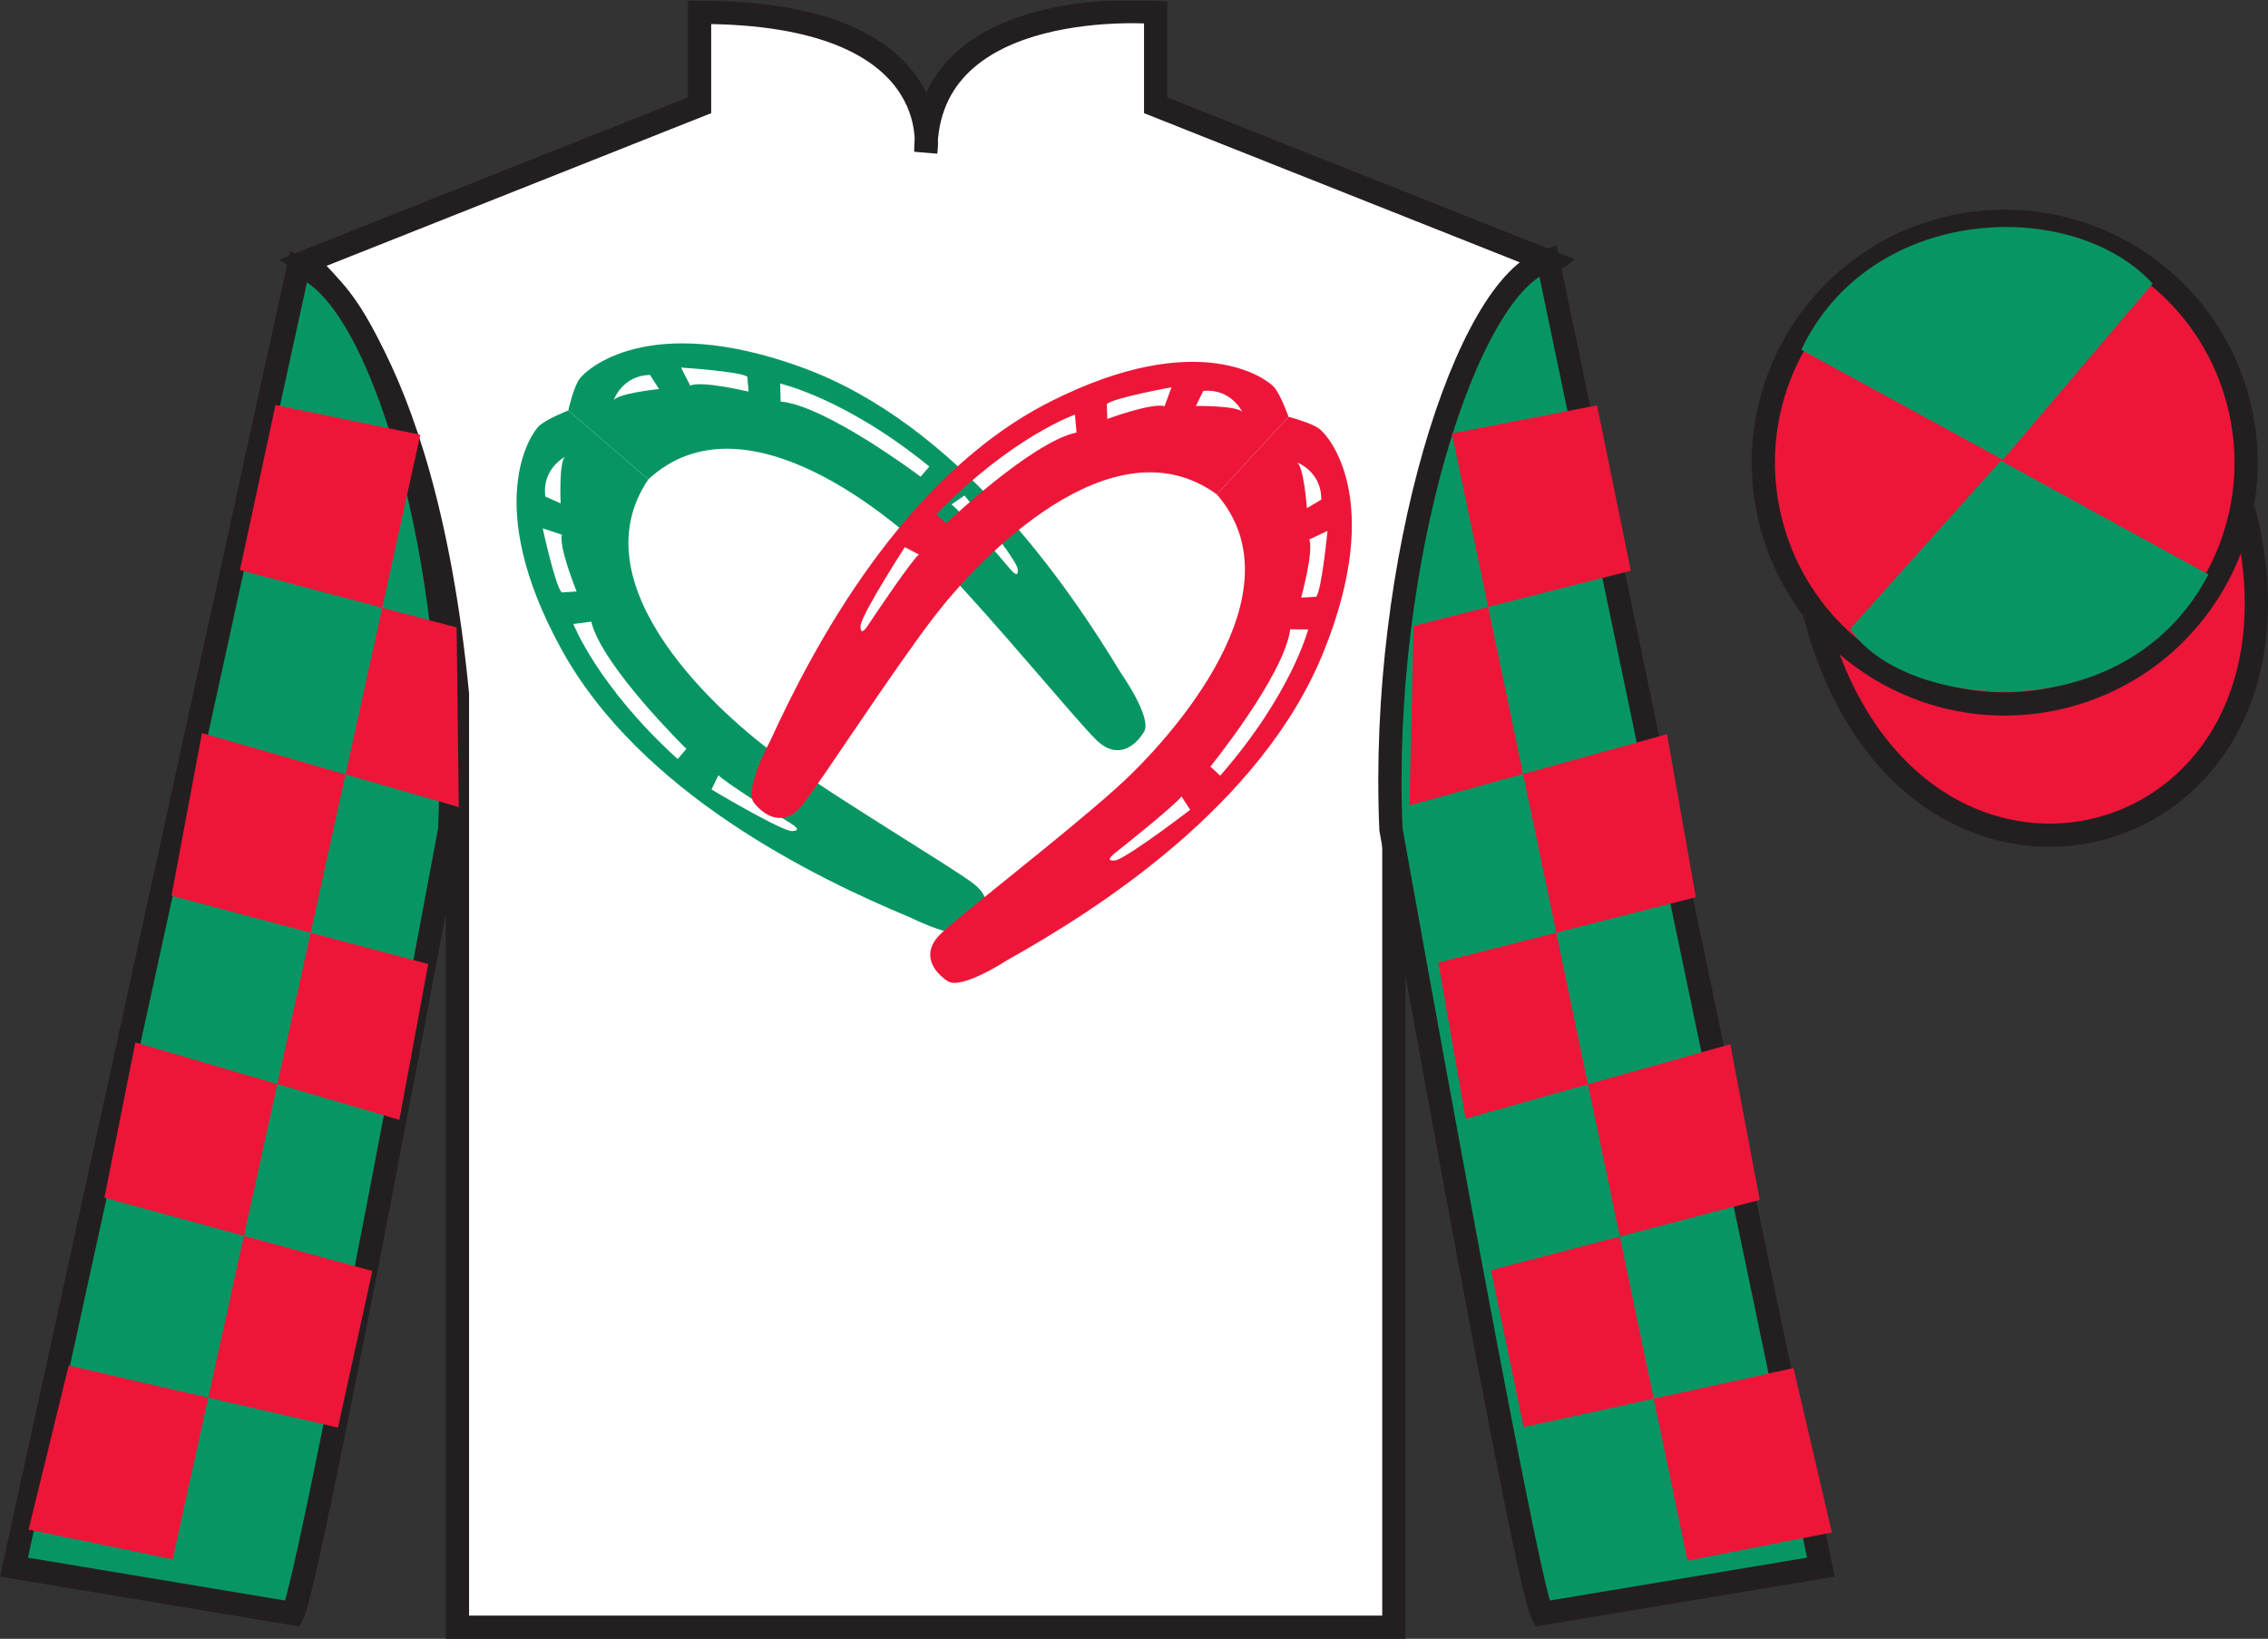
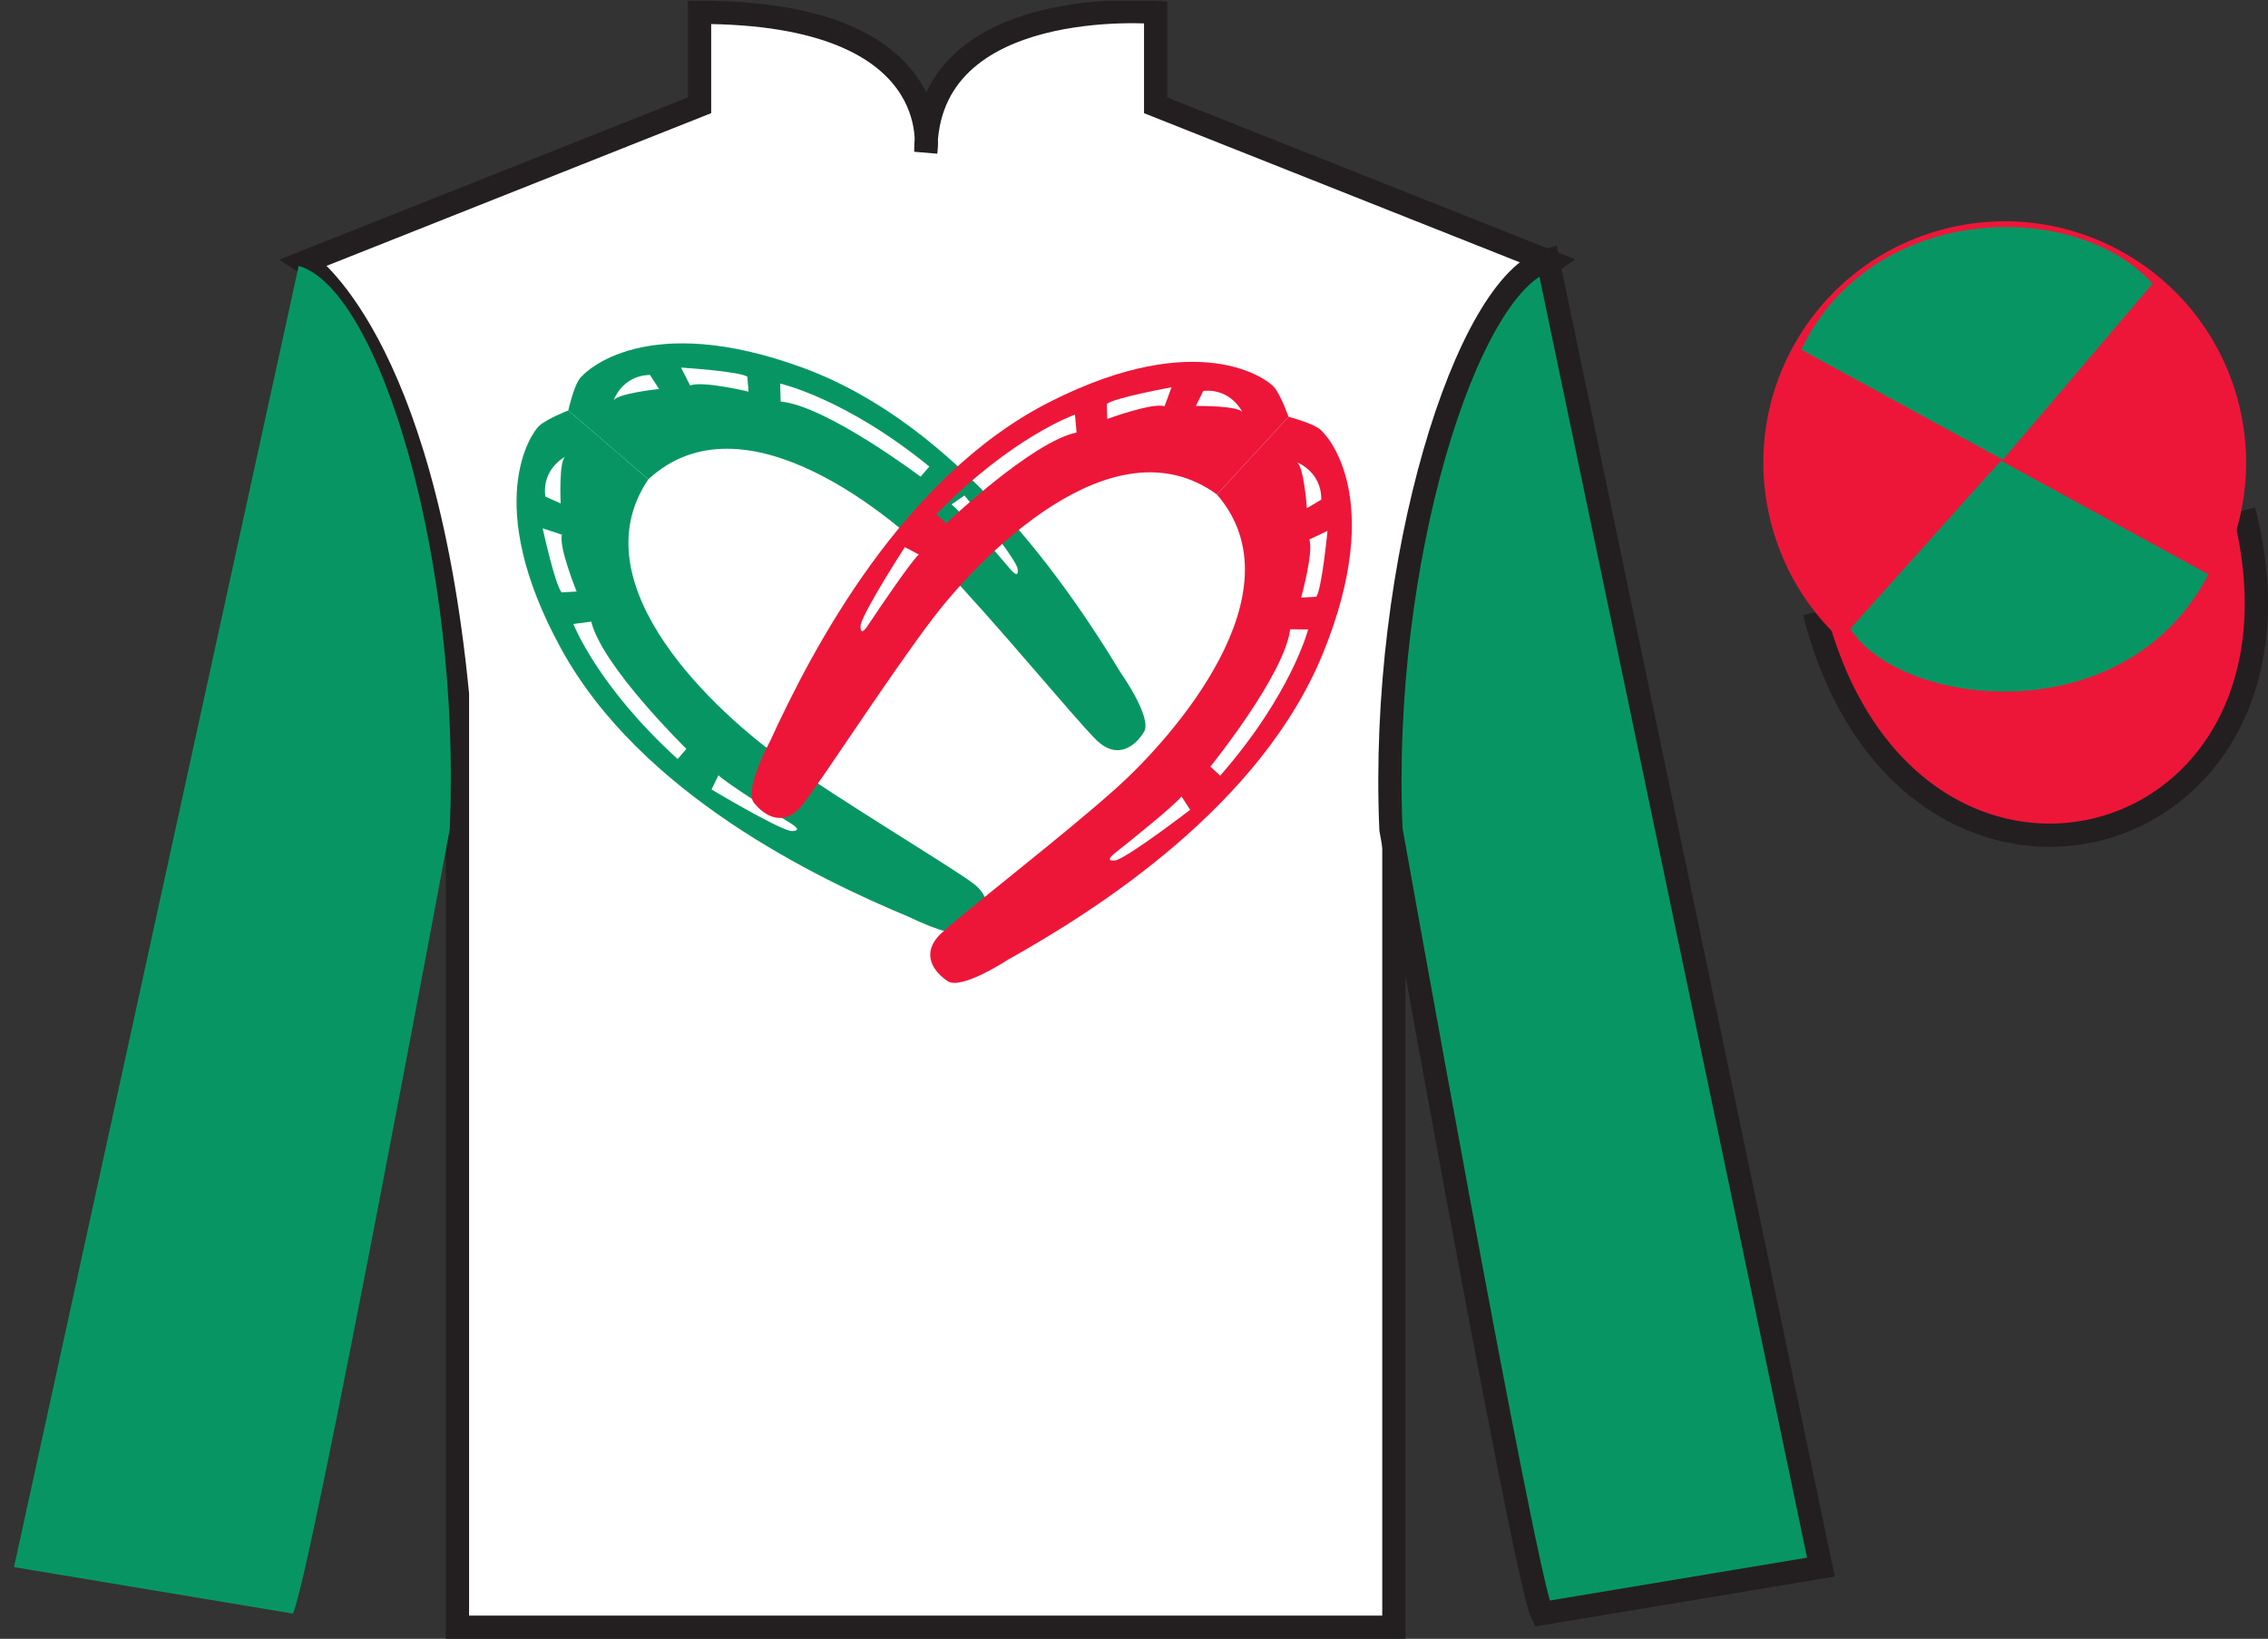
<svg xmlns="http://www.w3.org/2000/svg" width="97.59pt" height="70.53pt" viewBox="0 0 97.59 70.53" version="1.1">
  <rect x="0" y="0" width="97.59" height="70.53" fill="#333333" stroke="none" />
  <defs>
    <clipPath id="clip1">
      <path d="M 0 70.531 L 97.59 70.531 L 97.59 0.031 L 0 0.031 L 0 70.531 Z M 0 70.531 " />
    </clipPath>
  </defs>
  <g id="surface0">
    <g clip-path="url(#clip1)" clip-rule="nonzero">
      <path style=" stroke:none;fill-rule:nonzero;fill:rgb(100%,100%,100%);fill-opacity:1;" d="M 13.102 11.281 C 13.102 11.281 18.184 14.531 19.684 29.863 C 19.684 29.863 19.684 44.863 19.684 70.031 L 59.977 70.031 L 59.977 29.695 C 59.977 29.695 61.77 14.695 66.727 11.281 L 49.727 4.531 L 49.727 0.531 C 49.727 0.531 39.836 -0.305 39.836 6.531 C 39.836 6.531 40.852 0.531 30.102 0.531 L 30.102 4.531 L 13.102 11.281 " />
      <path style="fill:none;stroke-width:10;stroke-linecap:butt;stroke-linejoin:miter;stroke:rgb(13.73%,12.16%,12.549%);stroke-opacity:1;stroke-miterlimit:4;" d="M 131.016 592.487 C 131.016 592.487 181.836 559.987 196.836 406.667 C 196.836 406.667 196.836 256.667 196.836 4.987 L 599.766 4.987 L 599.766 408.347 C 599.766 408.347 617.695 558.347 667.266 592.487 L 497.266 659.987 L 497.266 699.987 C 497.266 699.987 398.359 708.347 398.359 639.987 C 398.359 639.987 408.516 699.987 301.016 699.987 L 301.016 659.987 L 131.016 592.487 Z M 131.016 592.487 " transform="matrix(0.1,0,0,-0.1,0,70.53)" />
      <path style=" stroke:none;fill-rule:nonzero;fill:rgb(3.105%,58.819%,38.753%);fill-opacity:1;" d="M 12.602 69.445 C 13.352 67.945 19.352 35.695 19.352 35.695 C 19.852 24.195 16.352 12.445 12.852 11.445 L 0.602 67.445 L 12.602 69.445 " />
-       <path style="fill:none;stroke-width:10;stroke-linecap:butt;stroke-linejoin:miter;stroke:rgb(13.73%,12.16%,12.549%);stroke-opacity:1;stroke-miterlimit:4;" d="M 126.016 10.847 C 133.516 25.847 193.516 348.347 193.516 348.347 C 198.516 463.347 163.516 580.847 128.516 590.847 L 6.016 30.847 L 126.016 10.847 Z M 126.016 10.847 " transform="matrix(0.1,0,0,-0.1,0,70.53)" />
      <path style=" stroke:none;fill-rule:nonzero;fill:rgb(3.105%,58.819%,38.753%);fill-opacity:1;" d="M 78.352 67.445 L 66.602 11.195 C 63.102 12.195 59.352 24.195 59.852 35.695 C 59.852 35.695 65.602 67.945 66.352 69.445 L 78.352 67.445 " />
      <path style="fill:none;stroke-width:10;stroke-linecap:butt;stroke-linejoin:miter;stroke:rgb(13.73%,12.16%,12.549%);stroke-opacity:1;stroke-miterlimit:4;" d="M 783.516 30.847 L 666.016 593.347 C 631.016 583.347 593.516 463.347 598.516 348.347 C 598.516 348.347 656.016 25.847 663.516 10.847 L 783.516 30.847 Z M 783.516 30.847 " transform="matrix(0.1,0,0,-0.1,0,70.53)" />
      <path style="fill-rule:nonzero;fill:rgb(92.863%,8.783%,22.277%);fill-opacity:1;stroke-width:10;stroke-linecap:butt;stroke-linejoin:miter;stroke:rgb(13.73%,12.16%,12.549%);stroke-opacity:1;stroke-miterlimit:4;" d="M 780.703 441.745 C 820.391 286.12 1004.336 333.698 965.547 485.691 " transform="matrix(0.1,0,0,-0.1,0,70.53)" />
      <path style=" stroke:none;fill-rule:nonzero;fill:rgb(92.863%,8.783%,22.277%);fill-opacity:1;" d="M 88.828 29.973 C 94.387 28.555 97.742 22.898 96.324 17.344 C 94.906 11.785 89.25 8.43 83.691 9.848 C 78.137 11.266 74.781 16.922 76.199 22.477 C 77.613 28.035 83.27 31.391 88.828 29.973 " />
-       <path style="fill:none;stroke-width:10;stroke-linecap:butt;stroke-linejoin:miter;stroke:rgb(13.73%,12.16%,12.549%);stroke-opacity:1;stroke-miterlimit:4;" d="M 888.281 405.573 C 943.867 419.753 977.422 476.316 963.242 531.862 C 949.062 587.448 892.5 621.003 836.914 606.823 C 781.367 592.644 747.812 536.081 761.992 480.534 C 776.133 424.948 832.695 391.394 888.281 405.573 Z M 888.281 405.573 " transform="matrix(0.1,0,0,-0.1,0,70.53)" />
      <path style=" stroke:none;fill-rule:nonzero;fill:rgb(3.105%,58.819%,38.753%);fill-opacity:1;" d="M 92.625 12.207 L 86.18 19.785 L 77.508 15.051 C 80.504 8.738 89.219 8.473 92.625 12.207 " />
      <path style=" stroke:none;fill-rule:nonzero;fill:rgb(3.105%,58.819%,38.753%);fill-opacity:1;" d="M 79.617 27.059 L 86.094 19.828 L 95.027 24.723 C 91.383 31.668 81.719 30.414 79.617 27.059 " />
      <path style=" stroke:none;fill-rule:nonzero;fill:rgb(3.105%,58.819%,38.753%);fill-opacity:1;" d="M 27.969 16.137 L 28.359 16.742 C 28.359 16.742 26.445 16.938 26.387 17.27 C 26.387 17.27 26.734 16.16 27.969 16.137 Z M 29.305 15.82 C 29.305 15.82 31.824 15.98 32.156 16.211 L 32.211 16.855 C 32.211 16.855 30.195 16.371 29.699 16.594 L 29.305 15.82 Z M 33.57 16.508 C 33.57 16.508 36.375 17.133 39.988 20.078 L 39.613 20.516 C 39.613 20.516 35.559 17.461 33.59 17.281 L 33.57 16.508 Z M 43.773 24.418 C 43.773 24.418 43.926 25.039 43.438 24.457 C 42.953 23.875 41.316 21.98 40.941 21.711 L 41.5 21.324 C 41.5 21.324 43.508 23.758 43.773 24.418 Z M 40.617 24.469 C 42.785 26.715 46.27 30.961 47.176 31.848 C 48.086 32.734 48.859 32.102 49.227 31.496 C 49.594 30.891 48.223 28.953 48.223 28.953 C 45.969 25.223 41.238 18.277 34.539 15.824 C 27.844 13.371 25.168 15.949 24.918 16.332 C 24.664 16.711 24.453 17.664 24.453 17.664 L 27.898 20.629 C 32 16.836 38.449 22.223 40.617 24.469 " />
      <path style=" stroke:none;fill-rule:nonzero;fill:rgb(3.105%,58.819%,38.753%);fill-opacity:1;" d="M 24.672 26.855 L 25.441 26.754 C 25.91 28.68 29.535 32.23 29.535 32.23 L 29.16 32.668 C 25.707 29.531 24.672 26.855 24.672 26.855 Z M 34.016 35.762 C 33.32 35.598 30.617 33.977 30.617 33.977 L 30.914 33.363 C 31.238 33.695 33.355 35.027 34.004 35.422 C 34.652 35.816 34.016 35.762 34.016 35.762 Z M 23.352 22.738 L 24.18 23.012 C 24.031 23.539 24.812 25.457 24.812 25.457 L 24.168 25.496 C 23.887 25.203 23.352 22.738 23.352 22.738 Z M 24.352 19.637 C 24.031 19.742 24.125 21.664 24.125 21.664 L 23.465 21.371 C 23.305 20.145 24.352 19.637 24.352 19.637 Z M 39.164 39.484 C 39.164 39.484 41.285 40.551 41.828 40.094 C 42.371 39.641 42.883 38.781 41.871 38.016 C 40.855 37.254 36.137 34.441 33.594 32.633 C 31.051 30.824 24.762 25.25 27.898 20.629 L 24.453 17.664 C 24.453 17.664 23.539 18.02 23.203 18.324 C 22.863 18.629 20.715 21.66 24.141 27.914 C 27.566 34.168 35.141 37.809 39.164 39.484 " />
      <path style=" stroke:none;fill-rule:nonzero;fill:rgb(92.863%,8.783%,22.277%);fill-opacity:1;" d="M 56.852 21.504 L 56.234 21.871 C 56.234 21.871 56.102 19.953 55.773 19.883 C 55.773 19.883 56.871 20.27 56.852 21.504 Z M 57.121 22.848 C 57.121 22.848 56.879 25.359 56.637 25.684 L 55.988 25.719 C 55.988 25.719 56.539 23.723 56.336 23.219 L 57.121 22.848 Z M 56.289 27.09 C 56.289 27.09 55.574 29.871 52.504 33.383 L 52.082 32.992 C 52.082 32.992 55.273 29.047 55.516 27.082 L 56.289 27.09 Z M 48.039 37.02 C 48.039 37.02 47.414 37.148 48.012 36.684 C 48.609 36.215 50.559 34.645 50.84 34.277 L 51.211 34.852 C 51.211 34.852 48.711 36.773 48.039 37.02 Z M 48.094 33.863 C 45.777 35.953 41.418 39.293 40.5 40.168 C 39.578 41.043 40.188 41.84 40.781 42.227 C 41.371 42.617 43.355 41.312 43.355 41.312 C 47.16 39.184 54.262 34.691 56.941 28.082 C 59.621 21.473 57.137 18.711 56.762 18.449 C 56.391 18.184 55.445 17.938 55.445 17.938 L 52.363 21.281 C 56.016 25.508 50.414 31.77 48.094 33.863 " />
      <path style=" stroke:none;fill-rule:nonzero;fill:rgb(92.863%,8.783%,22.277%);fill-opacity:1;" d="M 46.254 17.844 L 46.324 18.613 C 44.387 19.02 40.715 22.523 40.715 22.523 L 40.289 22.133 C 43.539 18.789 46.254 17.844 46.254 17.844 Z M 37.035 26.883 C 37.223 26.191 38.934 23.547 38.934 23.547 L 39.535 23.863 C 39.191 24.176 37.789 26.246 37.371 26.879 C 36.957 27.516 37.035 26.883 37.035 26.883 Z M 50.41 16.668 L 50.109 17.484 C 49.59 17.316 47.645 18.031 47.645 18.031 L 47.625 17.387 C 47.93 17.117 50.41 16.668 50.41 16.668 Z M 53.477 17.77 C 53.383 17.445 51.457 17.473 51.457 17.473 L 51.777 16.824 C 53.004 16.707 53.477 17.77 53.477 17.77 Z M 33.137 31.898 C 33.137 31.898 32 33.984 32.438 34.543 C 32.875 35.102 33.715 35.641 34.516 34.656 C 35.309 33.668 38.281 29.047 40.176 26.566 C 42.07 24.086 47.852 17.988 52.363 21.281 L 55.445 17.938 C 55.445 17.938 55.121 17.016 54.828 16.668 C 54.535 16.316 51.582 14.062 45.211 17.277 C 38.844 20.488 34.949 27.934 33.137 31.898 " />
-       <path style=" stroke:none;fill-rule:nonzero;fill:rgb(92.863%,8.783%,22.277%);fill-opacity:1;" d="M 11.855 17.43 L 18.086 18.711 L 7.43 67.109 L 1.23 65.828 L 2.957 58.77 L 14.543 61.438 L 16.02 54.699 L 4.492 51.547 L 5.824 44.863 L 17.184 48.195 L 18.426 41.488 L 7.379 38.551 L 8.691 31.547 L 19.742 34.734 L 19.648 27.004 L 10.324 24.535 L 11.855 17.43 " />
-       <path style=" stroke:none;fill-rule:nonzero;fill:rgb(92.863%,8.783%,22.277%);fill-opacity:1;" d="M 68.719 17.445 L 62.473 18.656 L 72.613 67.168 L 78.824 65.953 L 77.172 58.879 L 65.562 61.422 L 64.156 54.668 L 75.719 51.641 L 74.453 44.941 L 63.062 48.148 L 61.891 41.43 L 72.969 38.613 L 71.73 31.598 L 60.648 34.664 L 60.824 26.938 L 70.172 24.562 L 68.719 17.445 " />
    </g>
  </g>
</svg>